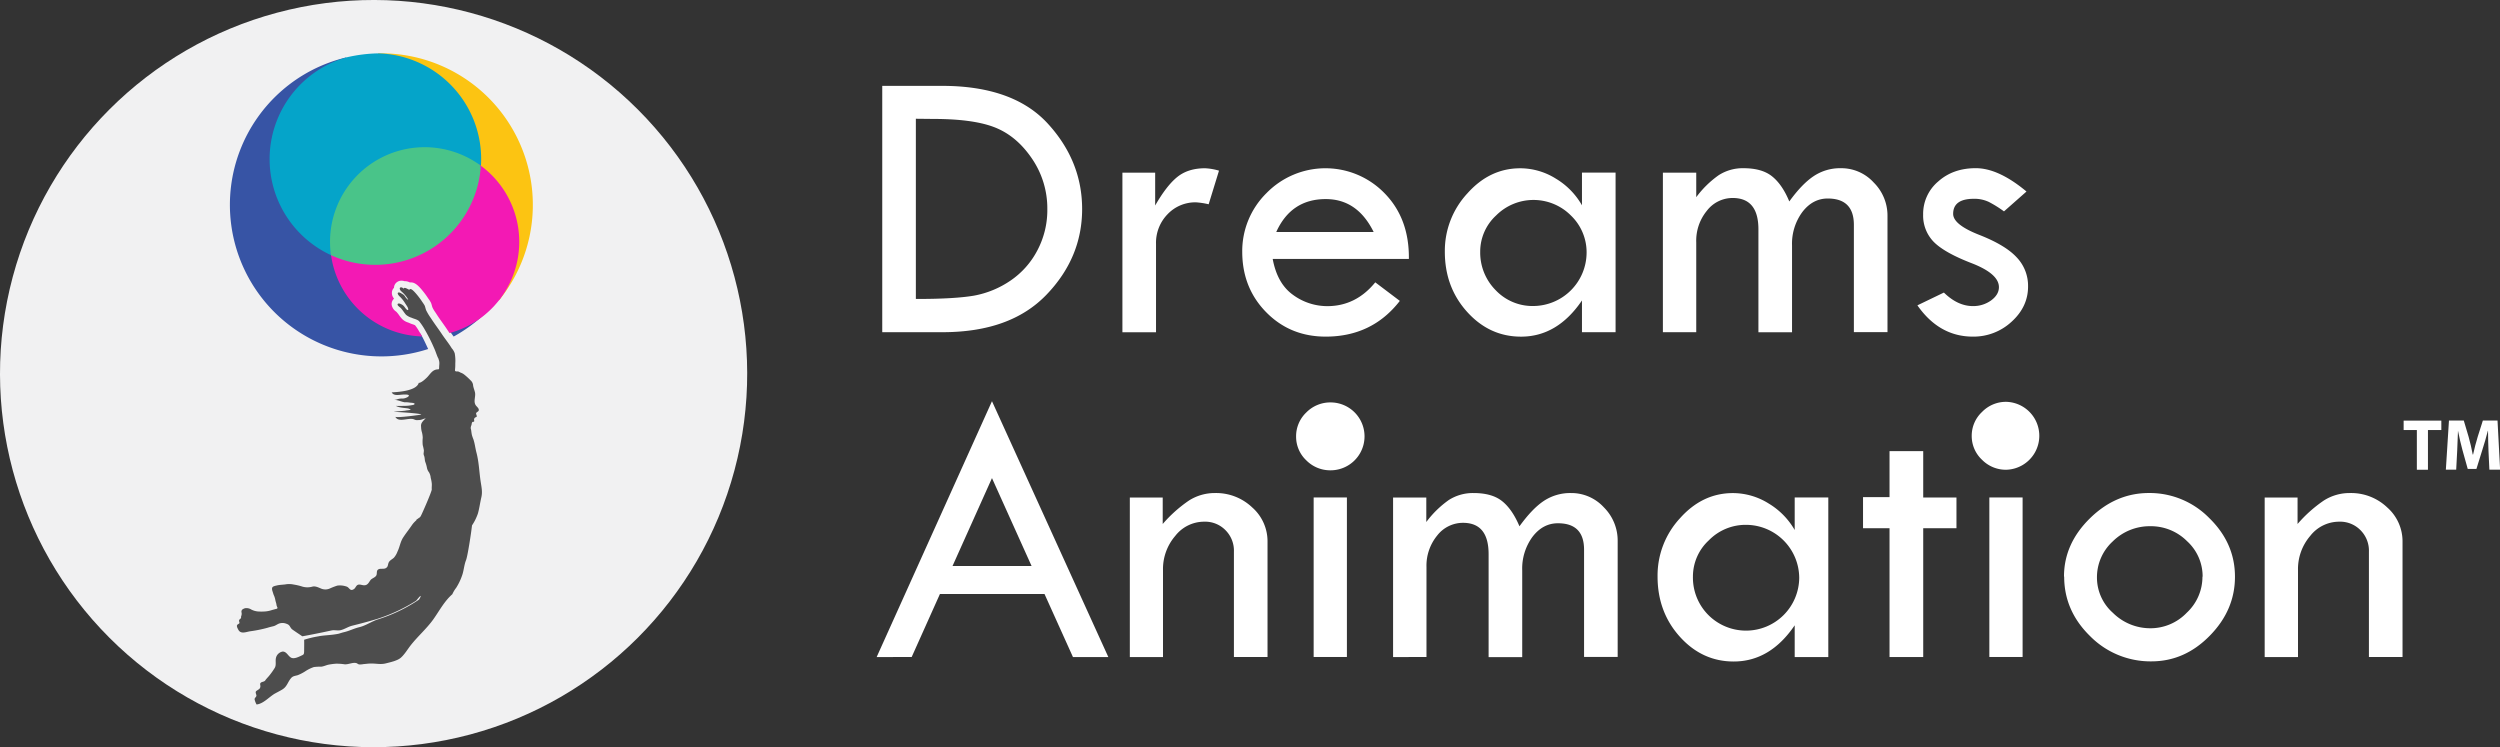
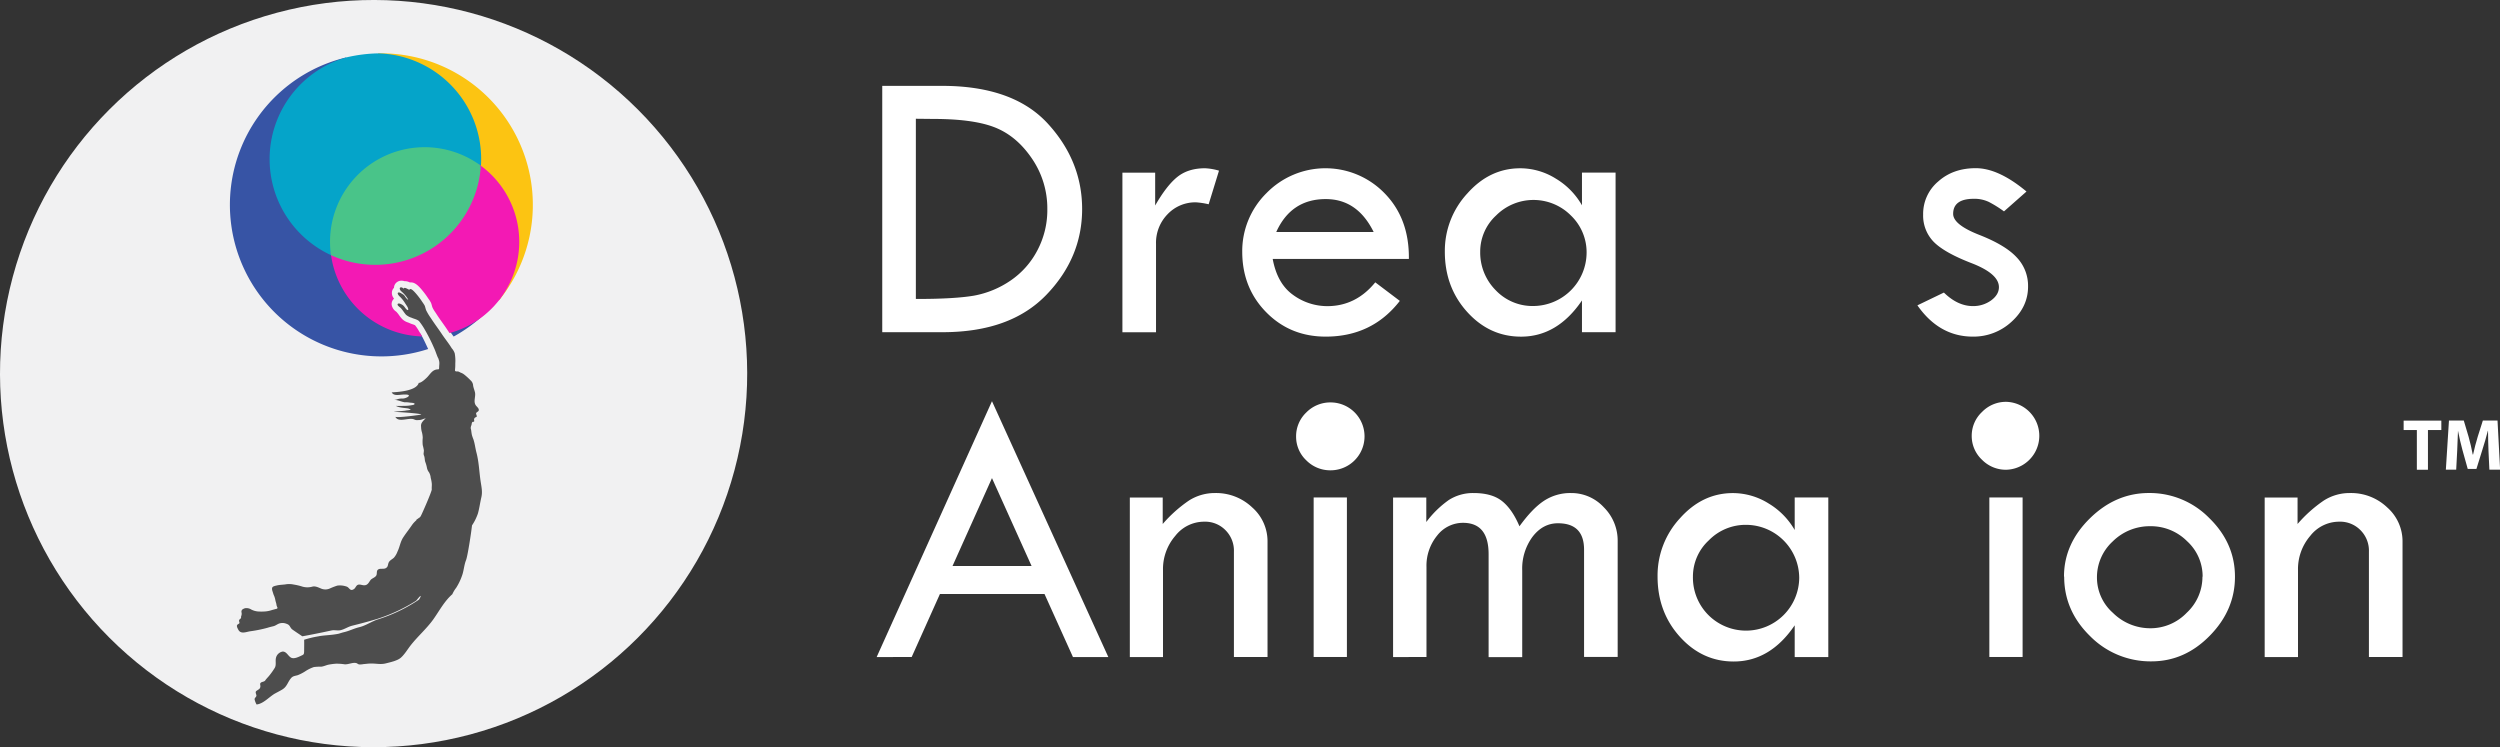
<svg xmlns="http://www.w3.org/2000/svg" viewBox="0 0 966.96 289">
  <rect x="0" y="0" width="966.96" height="289" fill="#333333" stroke="none" />
  <defs>
    <style>.cls-1{fill:#f1f1f2;}.cls-2,.cls-3{fill:#3754a5;}.cls-3{stroke:#3754a5;}.cls-3,.cls-4,.cls-5,.cls-6,.cls-7{stroke-miterlimit:10;}.cls-4{fill:#fcc412;stroke:#fcc412;}.cls-5{fill:#05a4c9;stroke:#05a4c9;}.cls-6{fill:#f319b4;stroke:#f319b4;}.cls-7{fill:#49c489;stroke:#49c489;}.cls-8{fill:#4d4d4d;}.cls-9{fill:#fff;}</style>
  </defs>
  <title>Dreams Animation Logo Web White</title>
  <g id="Capa_2" data-name="Capa 2">
    <g id="Web">
      <circle class="cls-1" cx="144.5" cy="144.5" r="144.5" transform="translate(-59.85 144.5) rotate(-45)" />
      <path class="cls-2" d="M175.19,129.8l.27.38A58.2,58.2,0,0,0,190.78,118a36,36,0,0,1-16.69,10.25C174.45,128.78,174.82,129.3,175.19,129.8Z" />
      <path class="cls-3" d="M147.49,137.35a58,58,0,0,0,17.42-2.66l-.18-.39c-.76-1.65-1.49-3.22-2.37-4.73a36.1,36.1,0,0,1-33.89-31.23A40.42,40.42,0,0,1,134,22.71a58.12,58.12,0,0,0,13.52,114.64Z" />
      <path class="cls-4" d="M185.61,61.54c0,1,0,1.89-.1,2.82a36.1,36.1,0,0,1,7.17,51.42,58.12,58.12,0,0,0-45.19-94.65h-1.23A40.41,40.41,0,0,1,185.61,61.54Z" />
      <path class="cls-5" d="M104.78,61.54a40.43,40.43,0,0,0,23.69,36.8,36.11,36.11,0,0,1,35.78-40.91,36,36,0,0,1,21.26,6.93c.06-.93.1-1.87.1-2.82a40.41,40.41,0,0,0-39.35-40.4A57.91,57.91,0,0,0,134,22.71,40.42,40.42,0,0,0,104.78,61.54Z" />
      <path class="cls-6" d="M185.5,64.36a40.43,40.43,0,0,1-57,34,36.11,36.11,0,0,0,33.88,31.23c-.09-.17-.19-.34-.29-.5s-.34-.56-.54-.89a15.7,15.7,0,0,0-1.34-2,7.37,7.37,0,0,0-.77-.3,11.51,11.51,0,0,1-1.39-.54c-.12-.06-.28-.11-.46-.18a6,6,0,0,1-2.47-1.51h0v0a13.81,13.81,0,0,1-1.21-1.54A11.39,11.39,0,0,0,153,121l-.12-.1A4.41,4.41,0,0,1,151,118a3.31,3.31,0,0,1,.76-2.53,3.7,3.7,0,0,1-.53-3.19,3.17,3.17,0,0,1,.67-1.17,3.34,3.34,0,0,1,.83-1.93,3.47,3.47,0,0,1,2.58-1.12,4,4,0,0,1,1.25.2h.17a4,4,0,0,1,1.23.21,4.77,4.77,0,0,1,.66.26l.34,0c1.72,0,3.09,1.24,4.75,3.24a33.27,33.27,0,0,1,2.09,2.81l0,0v0l.28.42a11.08,11.08,0,0,1,1,1.56,6.51,6.51,0,0,1,.44,1.29c.06.19.15.53.19.63a10.79,10.79,0,0,0,1,1.71c.19.28.38.56.56.85.74,1.16,1.54,2.28,2.31,3.36s1.32,1.86,1.91,2.76c.19.3.4.59.6.89A36.14,36.14,0,0,0,190.77,118c.65-.73,1.29-1.47,1.9-2.22a36.1,36.1,0,0,0-7.17-51.42Z" />
      <path class="cls-7" d="M185.5,64.36a36.09,36.09,0,0,0-57.35,29.17,36.43,36.43,0,0,0,.32,4.81,40.43,40.43,0,0,0,57-34Z" />
      <path class="cls-8" d="M186.17,192.39c-.47,2-.76,4.26-1.34,6.28a20,20,0,0,1-2.27,4.56,4.53,4.53,0,0,1-.06.5c-.2,1.93-1.59,11.3-2.25,12.94s-.82,3.61-1.34,5.37a22.66,22.66,0,0,1-2.46,5.3,11.93,11.93,0,0,0-1.5,2.5c-3.13,2.74-5,6.42-7.41,9.8-2.57,3.56-5.92,6.44-8.64,9.89-1.24,1.57-2.43,3.64-3.93,4.92-1.35,1.13-4,1.69-5.68,2.12-2.14.56-3.82,0-6,.08-.93,0-1.74.15-2.67.21a6.48,6.48,0,0,1-1.74.13c-.45-.1-.74-.46-1.15-.54-1.37-.29-2.94.58-4.38.5a22.49,22.49,0,0,0-3.3-.25,24.83,24.83,0,0,0-2.86.36c-1,.19-1.92.7-3,.81a16.37,16.37,0,0,0-2.8.14,14.29,14.29,0,0,0-3.08,1.48,16.14,16.14,0,0,1-3.13,1.65c-.94.29-1.85.3-2.54,1.08-1.45,1.65-1.53,3.36-3.6,4.56-.89.53-1.84,1-2.73,1.49-2.23,1.29-4.4,3.92-7.07,4.22a7.23,7.23,0,0,1-.74-1.86c-.15-.67.52-.89.67-1.46.1-.34-.42-1.2-.23-1.64s1.29-.81,1.58-1.35c.49-.89-.16-1.46.24-2s1.47-.42,1.83-1,1.21-1.39,1.67-2a27.12,27.12,0,0,0,2-2.84c.7-1.15.16-2.63.49-3.93a3.22,3.22,0,0,1,2.61-2.4c1.45,0,2,1.62,3.13,2.31s2.87-.16,4.08-.74c.83-.38,1-.41,1.06-1.5,0-.52.06-4.09,0-4.63a38.57,38.57,0,0,1,5.48-1.32c2.08-.45,5-.42,7.79-1,.47-.11,1.49-.47,2-.58,2.3-.52,3.78-1.41,6.2-2s4.85-2.3,7.15-3a61.38,61.38,0,0,0,15.78-7.6c.23-.19,1.94-3.39-1.05.38a65.28,65.28,0,0,1-15.23,7.1c-3,.9-6.27,1.77-9.45,2.56-1.67.4-3,1.4-4.6,1.76-1,.24-2.39-.13-3.38.08s-2.18.47-3.19.68c-4.82,1-8.18,1.62-8.21,1.59-.34-.25-3.83-2.54-4.09-2.82-.84-.94-.67-1.53-2-2a4.09,4.09,0,0,0-2.76-.14c-.8.25-1.42.84-2.3,1.06s-1.52.36-2.36.63a50.51,50.51,0,0,1-6.8,1.36c-1.65.31-3.69,1.21-4.56-.89a2.94,2.94,0,0,1-.42-1.17c0-.53.46-.68.83-.94s0-.69,0-1.1.3-.56.61-.85.08-.71.25-1a2.43,2.43,0,0,0,.12-1.29,1.2,1.2,0,0,1,.21-1.12,3.15,3.15,0,0,1,1.09-.57,3.43,3.43,0,0,1,2.42.48,7,7,0,0,0,2.65.77,20.48,20.48,0,0,0,2.6,0,10.64,10.64,0,0,0,2.79-.56l1.46-.4c.16,0,.53-.11.62-.27s0-.41-.1-.56a5.93,5.93,0,0,1-.24-.71c0-.23-.06-.44-.11-.66a12.85,12.85,0,0,1-.39-1.54,7.2,7.2,0,0,0-.55-1.64c-.18-.43-.28-.87-.44-1.32-.22-.65-.49-1.61.28-2a5,5,0,0,1,1.1-.34c1.34-.38,2.69-.3,4-.55a8.51,8.51,0,0,1,2.8.14,21.69,21.69,0,0,1,3.32.79,7,7,0,0,0,3.91,0c1.15-.28,2.32.35,3.38.78a4.23,4.23,0,0,0,3.38-.07,24.79,24.79,0,0,1,2.86-1.1,7.67,7.67,0,0,1,3.43.33c1.25.26,1.41,2.11,3,1,.7-.47.82-1.57,1.8-1.71s1.94.59,3,.08c.81-.4,1.09-1.19,1.62-1.86s1.67-.91,2.17-1.68-.09-1.92.88-2.45c.76-.43,2,0,2.8-.44,1-.55.76-1.26,1.14-2.15s1.41-1.3,2.06-1.93a7.83,7.83,0,0,0,1.37-2.37c.91-1.84,1.06-3.7,2.2-5.45s2.41-3.31,3.41-4.81a10.06,10.06,0,0,1,1.68-1.83c0-.1,0-.17,0-.2.2-.14.54-.37.88-.62l.13-.13.09,0a2.26,2.26,0,0,0,.59-.63c.43-.72,4.34-9.63,4.27-10.37s.08-1.54,0-2.32a12.42,12.42,0,0,0-.41-2.14,5.09,5.09,0,0,0-.65-2.13,4,4,0,0,1-.83-1.89,12.53,12.53,0,0,0-.64-2.19c-.23-.75-.14-1.51-.42-2.26a2.08,2.08,0,0,1-.21-1,8.92,8.92,0,0,0,.11-1.17,18.16,18.16,0,0,0-.44-2,13.39,13.39,0,0,1,0-2.83,9.36,9.36,0,0,0-.42-2.51,8.18,8.18,0,0,1-.22-1.78,2.39,2.39,0,0,1,.5-1.87,6.55,6.55,0,0,1,1.32-1.36,5.26,5.26,0,0,0-1.3.36,4.35,4.35,0,0,1-1.7.29,2.59,2.59,0,0,1-1.53-.26c-2-.87-6,1.42-7.25-1,1,.48,10-.84,10-.85.16-.49-9-1-10.52-1.09,0-.14,4.58-.36,4.59-.5,1.09-.14,2.66-.22,1.29-.64-.6-.4-3.6-.21-5.16-1.16a26.12,26.12,0,0,0,2.93,0,16.16,16.16,0,0,0,3.48-.31c.23,0,.69-.13.81-.36.28-.51-1.42-.53-1.72-.57a12.07,12.07,0,0,0-1.46-.16,3.64,3.64,0,0,1-.74,0c-1.34-.24-2.54-.9-3.89-.9h0a6.73,6.73,0,0,1,.67-.1c.22-.06.45-.14.68-.22a5.39,5.39,0,0,1,1.74-.2,3.88,3.88,0,0,0,1.68-.4,1.88,1.88,0,0,0,.8-.56c.54-.92-2.88-.54-3.27-.49-1.13.1-2.69.27-3.31-.95,2.71-.14,9.58-.59,10.45-3.66,1,0,2.57-1.51,3.21-2.14,1.22-1.23,2-2.88,3.93-3.08.58,0,.75,0,.75-.66s.06-1,.08-1.48a3.75,3.75,0,0,0-.23-1.6c0-.14-.09-.29-.13-.44s-.15-.28-.22-.43c-.54-1.2-.87-2.41-1.45-3.64a65.61,65.61,0,0,0-3.47-6.91,24.35,24.35,0,0,0-2.3-3.45c-.75-.77-2-.92-2.92-1.37a6.3,6.3,0,0,1-2.12-1.1c-.71-.75-1.28-1.81-2.09-2.67-.26-.27-1.18-.85-1.22-1.26-.08-.71.89-.49,1.31-.24a3.27,3.27,0,0,1,1.22.89c.27.34.85,1.23,1.25,1.37.69.26.17-1,0-1.25-.31-.52-.65-1-.95-1.49a12.7,12.7,0,0,0-2.24-2.69c-.35-.4-.89-1.2-.21-1.34.39-.08,1.2.44,1.55.66a2.38,2.38,0,0,1,1,1c.28.4,1,1.32,1.18,1.07a11.61,11.61,0,0,0-2.27-2.81c-.44-.41-.94-.75-1-1.41s1-.63,1.38,0c.42-.27.4-.37.9-.21s1,.51,1.43.68c0-.13.19-.23.31-.28.95-.41,4.24,4.23,4.48,4.63s.86,1.18,1.17,1.82c.14.27.33,1.22.54,1.74a22,22,0,0,0,1.8,3c1.45,2.25,3,4.28,4.24,6.15s2.74,3.69,3.86,5.55a5.6,5.6,0,0,1,1.14,1.91,15.62,15.62,0,0,1,.23,3.93c0,.73,0,1.44-.08,2.15,0,.39-.15.76.21.9s.74,0,1.07.11.69.35,1,.47a4.38,4.38,0,0,1,1.36.78A24.72,24.72,0,0,1,182,147.1a2.89,2.89,0,0,1,1,2.09c.16.84.45,1.58.67,2.38.48,1.71-.67,3.54.3,5.12.36.56,1.26,1.19,1.22,1.86,0,.5-.35.6-.69.87-.58.42-.31.69-.14,1.28s-.08.52-.4.71a.94.94,0,0,0-.58.69c-.08.3.2.85-.09,1s-.55-.13-.75.45c-.11.29-.12.62-.2.91a2.74,2.74,0,0,0-.28,1.07c0,.3.17.64.19.95v0c.08.6.15,1.24.29,1.83a15.84,15.84,0,0,0,.57,1.63c.55,1.65.72,3.37,1.17,5.1,1,3.76,1.07,7.67,1.67,11.48C186.29,188.66,186.65,190.37,186.17,192.39Z" />
      <path class="cls-9" d="M341.24,33.21h23.11c18.27,0,31.92,4.83,40.83,14.5s13.37,20.73,13.37,33.16S414,104.42,404.7,114.05s-22.59,14.44-40.22,14.44H341.24Zm13,12.72v69.7H355c9.67,0,16.93-.45,21.84-1.3a36.74,36.74,0,0,0,13.92-5.74,32,32,0,0,0,10.45-11.7,33.35,33.35,0,0,0,3.88-16A34.14,34.14,0,0,0,398.91,61c-4.15-6-9.12-9.92-14.85-12s-13.54-3-23.24-3Z" />
      <path class="cls-9" d="M446.8,66.79v12.7c2.92-5.09,5.73-8.74,8.51-11s6.37-3.41,10.79-3.41a22.66,22.66,0,0,1,5.39.93l-4,13a29.4,29.4,0,0,0-4.9-.75,14.76,14.76,0,0,0-11,4.61,15.8,15.8,0,0,0-4.46,11.47v34.18h-13V66.79Z" />
      <path class="cls-9" d="M544.92,100.15H492.26q1.75,9.5,7.82,13.87a22.43,22.43,0,0,0,13.3,4.39c7.37,0,13.58-3.09,18.55-9.21l9.5,7.18q-10.7,13.81-28.66,13.82-13.74,0-23-9.41c-6.2-6.29-9.29-14.11-9.29-23.4a31.49,31.49,0,0,1,9.39-22.71,31.87,31.87,0,0,1,45.74.15q9.51,9.77,9.32,25.32M493.64,89.74h37.67C527.13,81.28,521,77,512.77,77c-8.92,0-15.3,4.26-19.13,12.72" />
      <path class="cls-9" d="M611.88,66.77h13v61.72h-13V116.21q-9.51,14-23.55,14c-8.16,0-15.09-3.19-20.85-9.56s-8.64-14.13-8.64-23.28a32.66,32.66,0,0,1,8.75-22.6q8.64-9.69,20.43-9.68a26,26,0,0,1,13.75,4,28.39,28.39,0,0,1,10.11,10.32Zm1.79,31.07a19.7,19.7,0,0,0-6.07-14.49,20.42,20.42,0,0,0-28.94,0,19,19,0,0,0-6.14,14,20.65,20.65,0,0,0,6,14.91,19.61,19.61,0,0,0,14.54,6.1,20.73,20.73,0,0,0,20.61-20.53" />
-       <path class="cls-9" d="M643.18,128.49V66.79h12.9v9.48a38,38,0,0,1,8.7-8.52,17.17,17.17,0,0,1,9.53-2.69c4.7,0,8.37,1,11,3.07s4.91,5.3,6.76,9.79c3.25-4.49,6.37-7.75,9.43-9.79a18.38,18.38,0,0,1,10.52-3.07,16.92,16.92,0,0,1,12.69,5.52,18,18,0,0,1,5.34,13v44.88h-13V87c0-6.81-3.36-10.22-10.12-10.22-3.84,0-7.13,1.73-9.8,5.21a20.65,20.65,0,0,0-4,12.94v33.59h-13V88.7q0-12.11-9.94-12.12a12.53,12.53,0,0,0-10,4.94,18.24,18.24,0,0,0-4.11,12.2v34.77Z" />
      <path class="cls-9" d="M783.78,74.11l-8.67,7.65a44.06,44.06,0,0,0-5.83-3.64,13,13,0,0,0-5.83-1.23c-5.31,0-8,1.94-8,5.83,0,2.79,3.36,5.48,10.08,8.12s11.55,5.52,14.47,8.68a15.9,15.9,0,0,1,4.42,11.34c0,5.16-2.12,9.71-6.34,13.55a21.62,21.62,0,0,1-15,5.79q-13,0-21.46-12.1l10.25-4.94c3.57,3.5,7.34,5.23,11.21,5.23a11.73,11.73,0,0,0,7.07-2.21c2-1.47,3-3.19,3-5.11q0-5.19-10.6-9.29c-7.1-2.74-12-5.52-14.71-8.33A14.53,14.53,0,0,1,743.84,83a16.37,16.37,0,0,1,5.83-12.81q5.76-5.15,14.54-5.14t19.57,9" />
      <path class="cls-9" d="M383.68,155.18l45,98.95H415l-11-24.38H363.55l-10.93,24.38H339.08Zm0,29.74-15.26,34H399Z" />
      <path class="cls-9" d="M437,254.13v-61.7h12.72v10.24a52.2,52.2,0,0,1,10.18-9.09A18.54,18.54,0,0,1,470,190.7a20.24,20.24,0,0,1,14.33,5.56,17.44,17.44,0,0,1,5.93,13.3v44.57h-13V213.36a11.21,11.21,0,0,0-3.26-8.29,11,11,0,0,0-8.22-3.29,14.17,14.17,0,0,0-11.21,5.5,19.65,19.65,0,0,0-4.74,13.27v33.58Z" />
      <rect class="cls-9" x="508.1" y="192.41" width="12.86" height="61.7" />
      <path class="cls-9" d="M538.82,254.13v-61.7h12.85v9.48a38.62,38.62,0,0,1,8.71-8.52,17.33,17.33,0,0,1,9.53-2.69c4.7,0,8.37,1,11,3.07s4.9,5.3,6.79,9.79c3.26-4.49,6.34-7.75,9.39-9.79a18.53,18.53,0,0,1,10.56-3.07,17.06,17.06,0,0,1,12.69,5.52,18.15,18.15,0,0,1,5.35,13v44.88h-13V212.61q0-10.22-10.11-10.22c-3.88,0-7.14,1.74-9.81,5.21a20.73,20.73,0,0,0-4,13v33.58h-13V214.34c0-8.07-3.29-12.12-9.91-12.12a12.63,12.63,0,0,0-10,4.94,18.4,18.4,0,0,0-4.12,12.2v34.77Z" />
      <path class="cls-9" d="M694.16,192.41h13v61.72h-13V241.86q-9.51,14-23.59,14-12.18,0-20.81-9.56T641.12,223a32.58,32.58,0,0,1,8.71-22.59q8.68-9.71,20.47-9.69a26.09,26.09,0,0,1,13.75,4A28.47,28.47,0,0,1,694.16,205Zm1.75,31.07A20.62,20.62,0,0,0,675.34,203a19.92,19.92,0,0,0-14.4,6,19,19,0,0,0-6.14,14,20.49,20.49,0,0,0,6,14.91,20.58,20.58,0,0,0,35.11-14.43" />
-       <polygon class="cls-9" points="730.84 174.49 743.87 174.49 743.87 192.43 756.73 192.43 756.73 204.31 743.87 204.31 743.87 254.13 730.84 254.13 730.84 204.31 720.59 204.31 720.59 192.28 730.84 192.28 730.84 174.49" />
      <rect class="cls-9" x="769.45" y="192.41" width="12.86" height="61.7" />
      <path class="cls-9" d="M798.32,223q0-12.65,10-22.49t22.9-9.82a32.27,32.27,0,0,1,23.29,9.69q9.91,9.66,9.94,22.62t-9.77,22.91c-6.48,6.61-14,9.9-22.56,9.9a32.86,32.86,0,0,1-23.73-9.79q-10-9.8-10-23m53.55,0a18.39,18.39,0,0,0-6-13.68,19.74,19.74,0,0,0-14.19-5.81,20.33,20.33,0,0,0-14.58,5.88,18.82,18.82,0,0,0-6.1,14,18.21,18.21,0,0,0,6.17,13.63A20.5,20.5,0,0,0,831.68,243a19.41,19.41,0,0,0,14.12-6,19,19,0,0,0,6.07-13.92" />
      <path class="cls-9" d="M875.94,254.13v-61.7h12.72v10.24a52.2,52.2,0,0,1,10.18-9.09A18.54,18.54,0,0,1,909,190.7a20.24,20.24,0,0,1,14.33,5.56,17.48,17.48,0,0,1,5.93,13.3v44.57h-13V213.36a11.21,11.21,0,0,0-3.26-8.29,11,11,0,0,0-8.22-3.29,14.2,14.2,0,0,0-11.22,5.5,19.69,19.69,0,0,0-4.73,13.27v33.58Z" />
      <path class="cls-9" d="M501.31,168.78a12.68,12.68,0,0,1,3.94-9.24,13,13,0,0,1,9.4-3.89,13.13,13.13,0,0,1,0,26.26,13,13,0,0,1-9.4-3.86,12.57,12.57,0,0,1-3.94-9.27" />
      <path class="cls-9" d="M762.63,168.55a12.57,12.57,0,0,1,4-9.22,12.86,12.86,0,0,1,9.36-3.91,13.14,13.14,0,0,1,0,26.27,12.91,12.91,0,0,1-9.36-3.84,12.55,12.55,0,0,1-4-9.3" />
      <polygon class="cls-9" points="934.8 166.33 929.69 166.33 929.69 162.69 944.27 162.69 944.27 166.33 939.09 166.33 939.09 181.69 934.8 181.69 934.8 166.33" />
      <path class="cls-9" d="M962.51,174.42c-.07-2.27-.18-5-.18-7.79h-.07c-.61,2.41-1.4,5.11-2.12,7.34l-2.3,7.41h-3.36L952.42,174c-.61-2.23-1.23-4.94-1.71-7.41h0c-.11,2.56-.21,5.49-.31,7.84l-.38,7.22h-4l1.2-19h5.73l1.88,6.33c.62,2.19,1.17,4.57,1.58,6.82h.14c.48-2.22,1.13-4.74,1.78-6.84l2-6.31H966l1,19h-4.15Z" />
    </g>
  </g>
</svg>